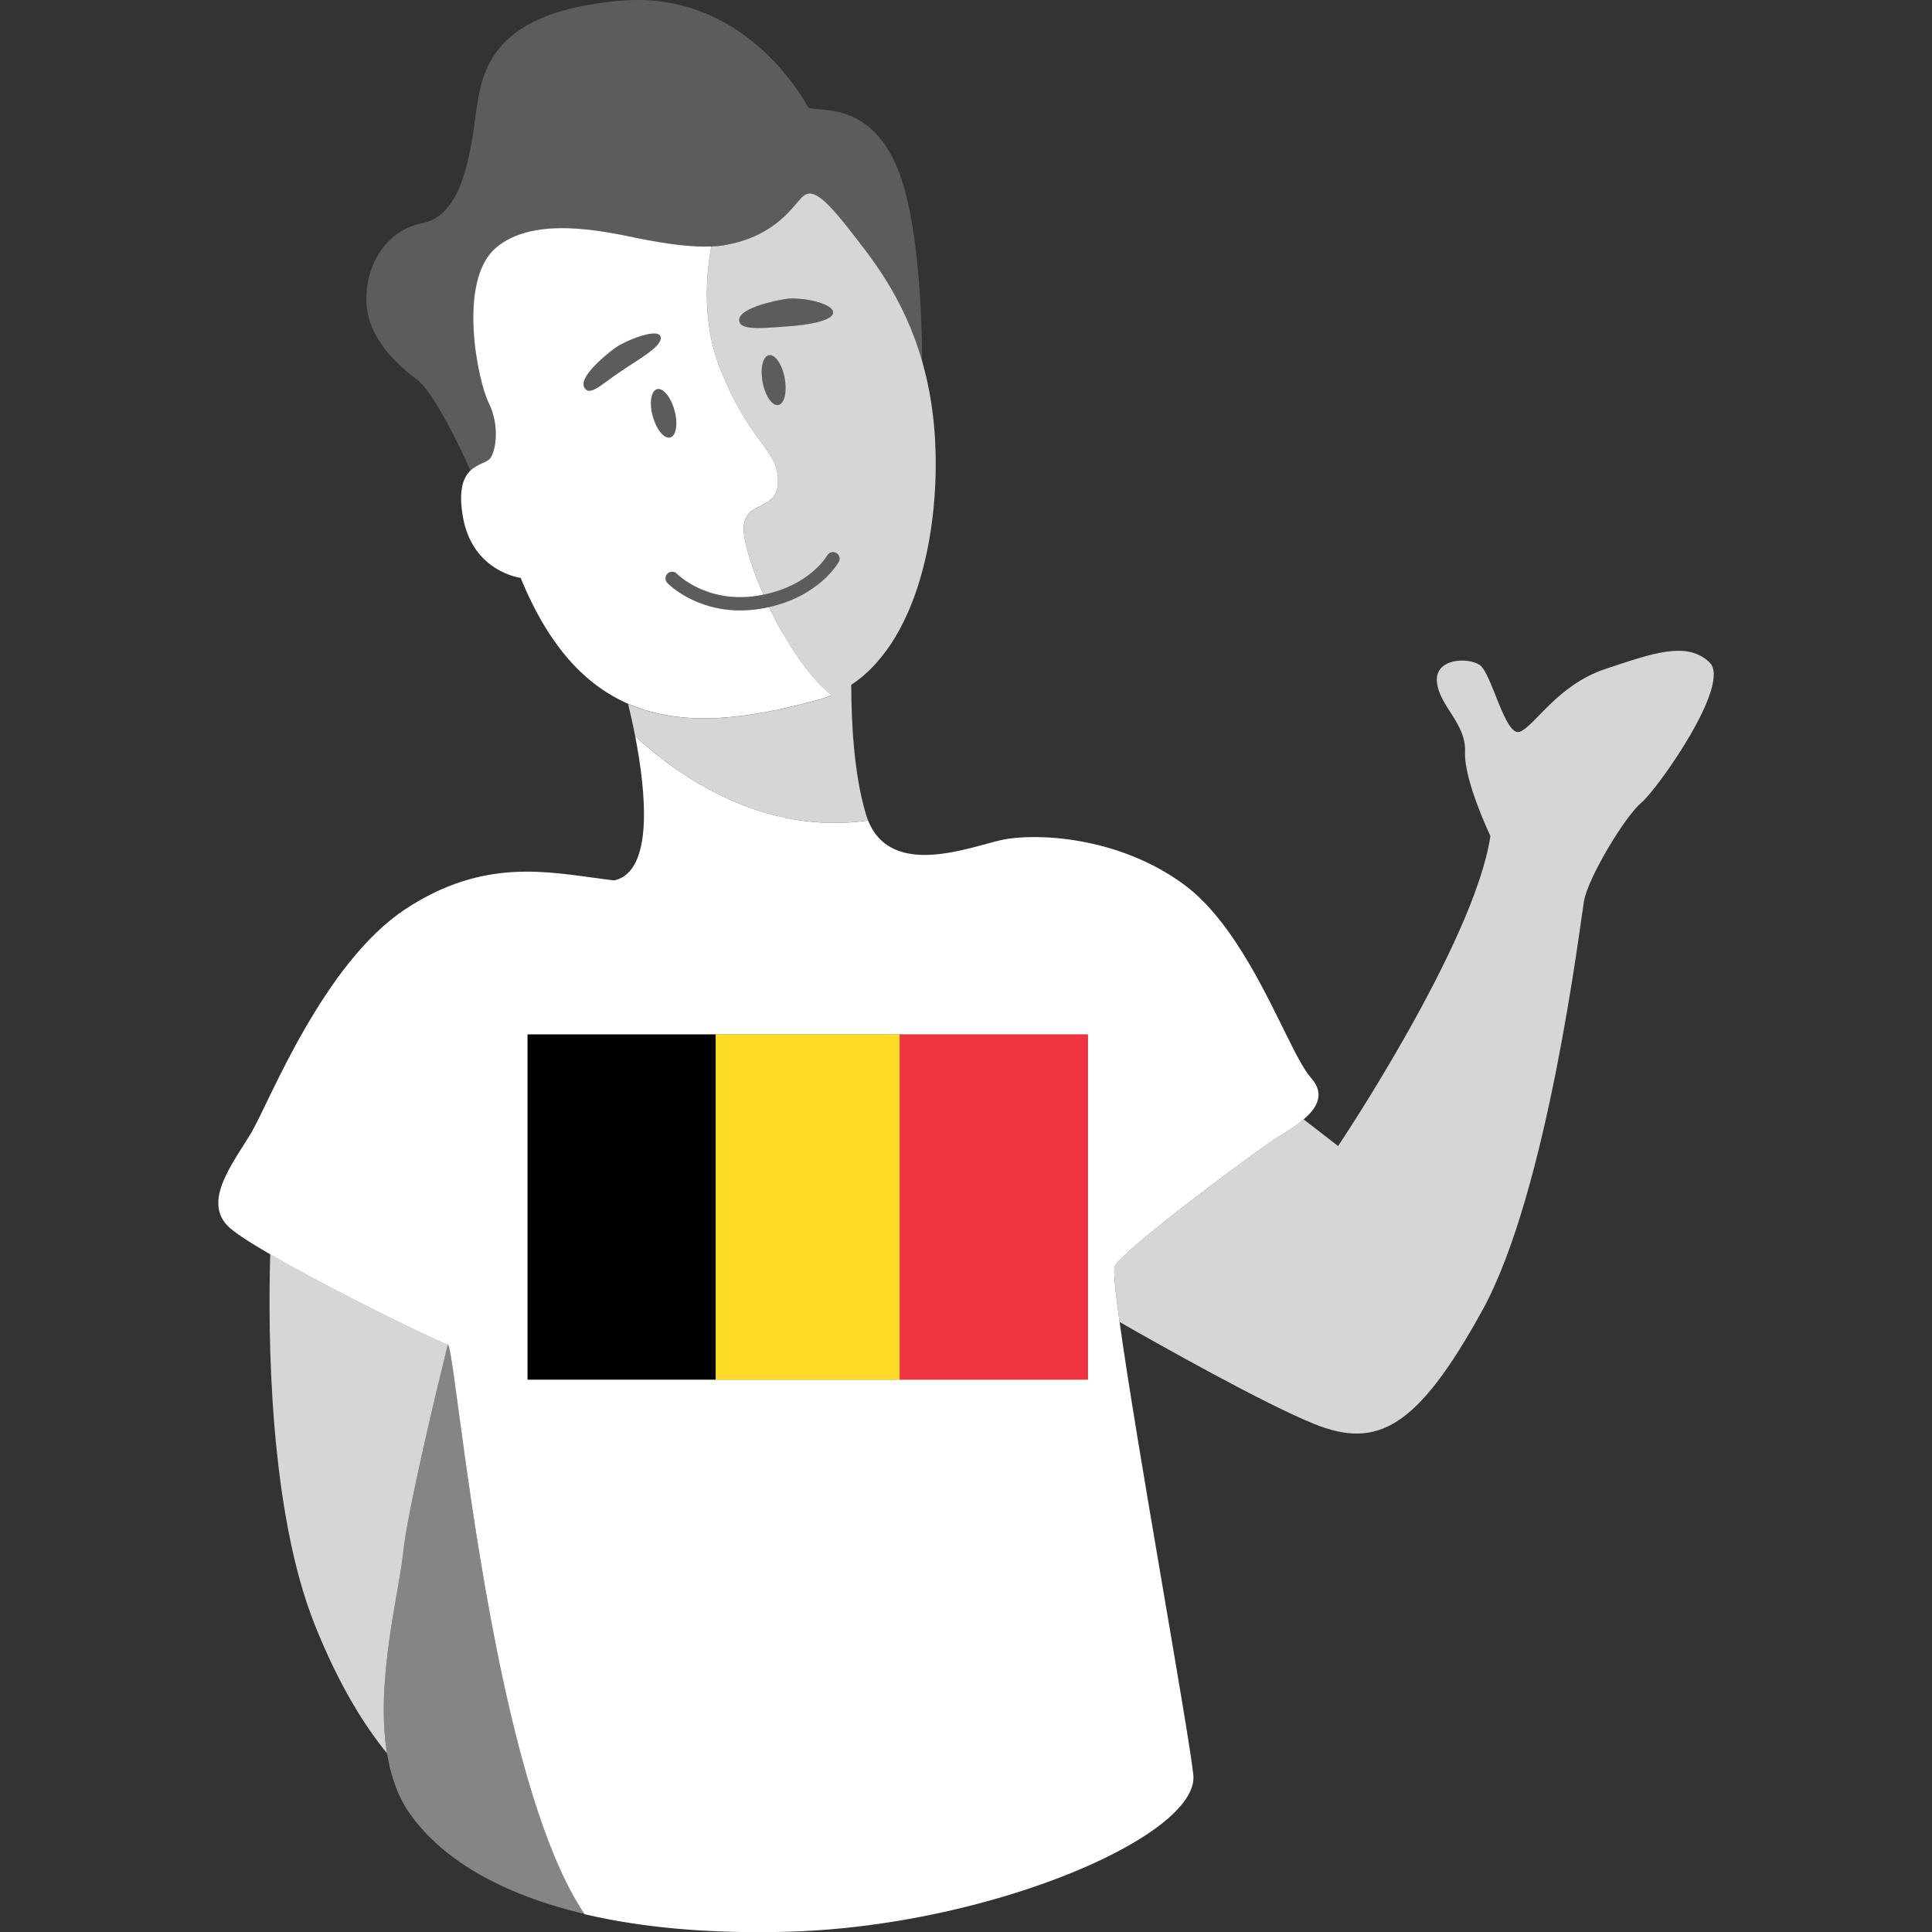
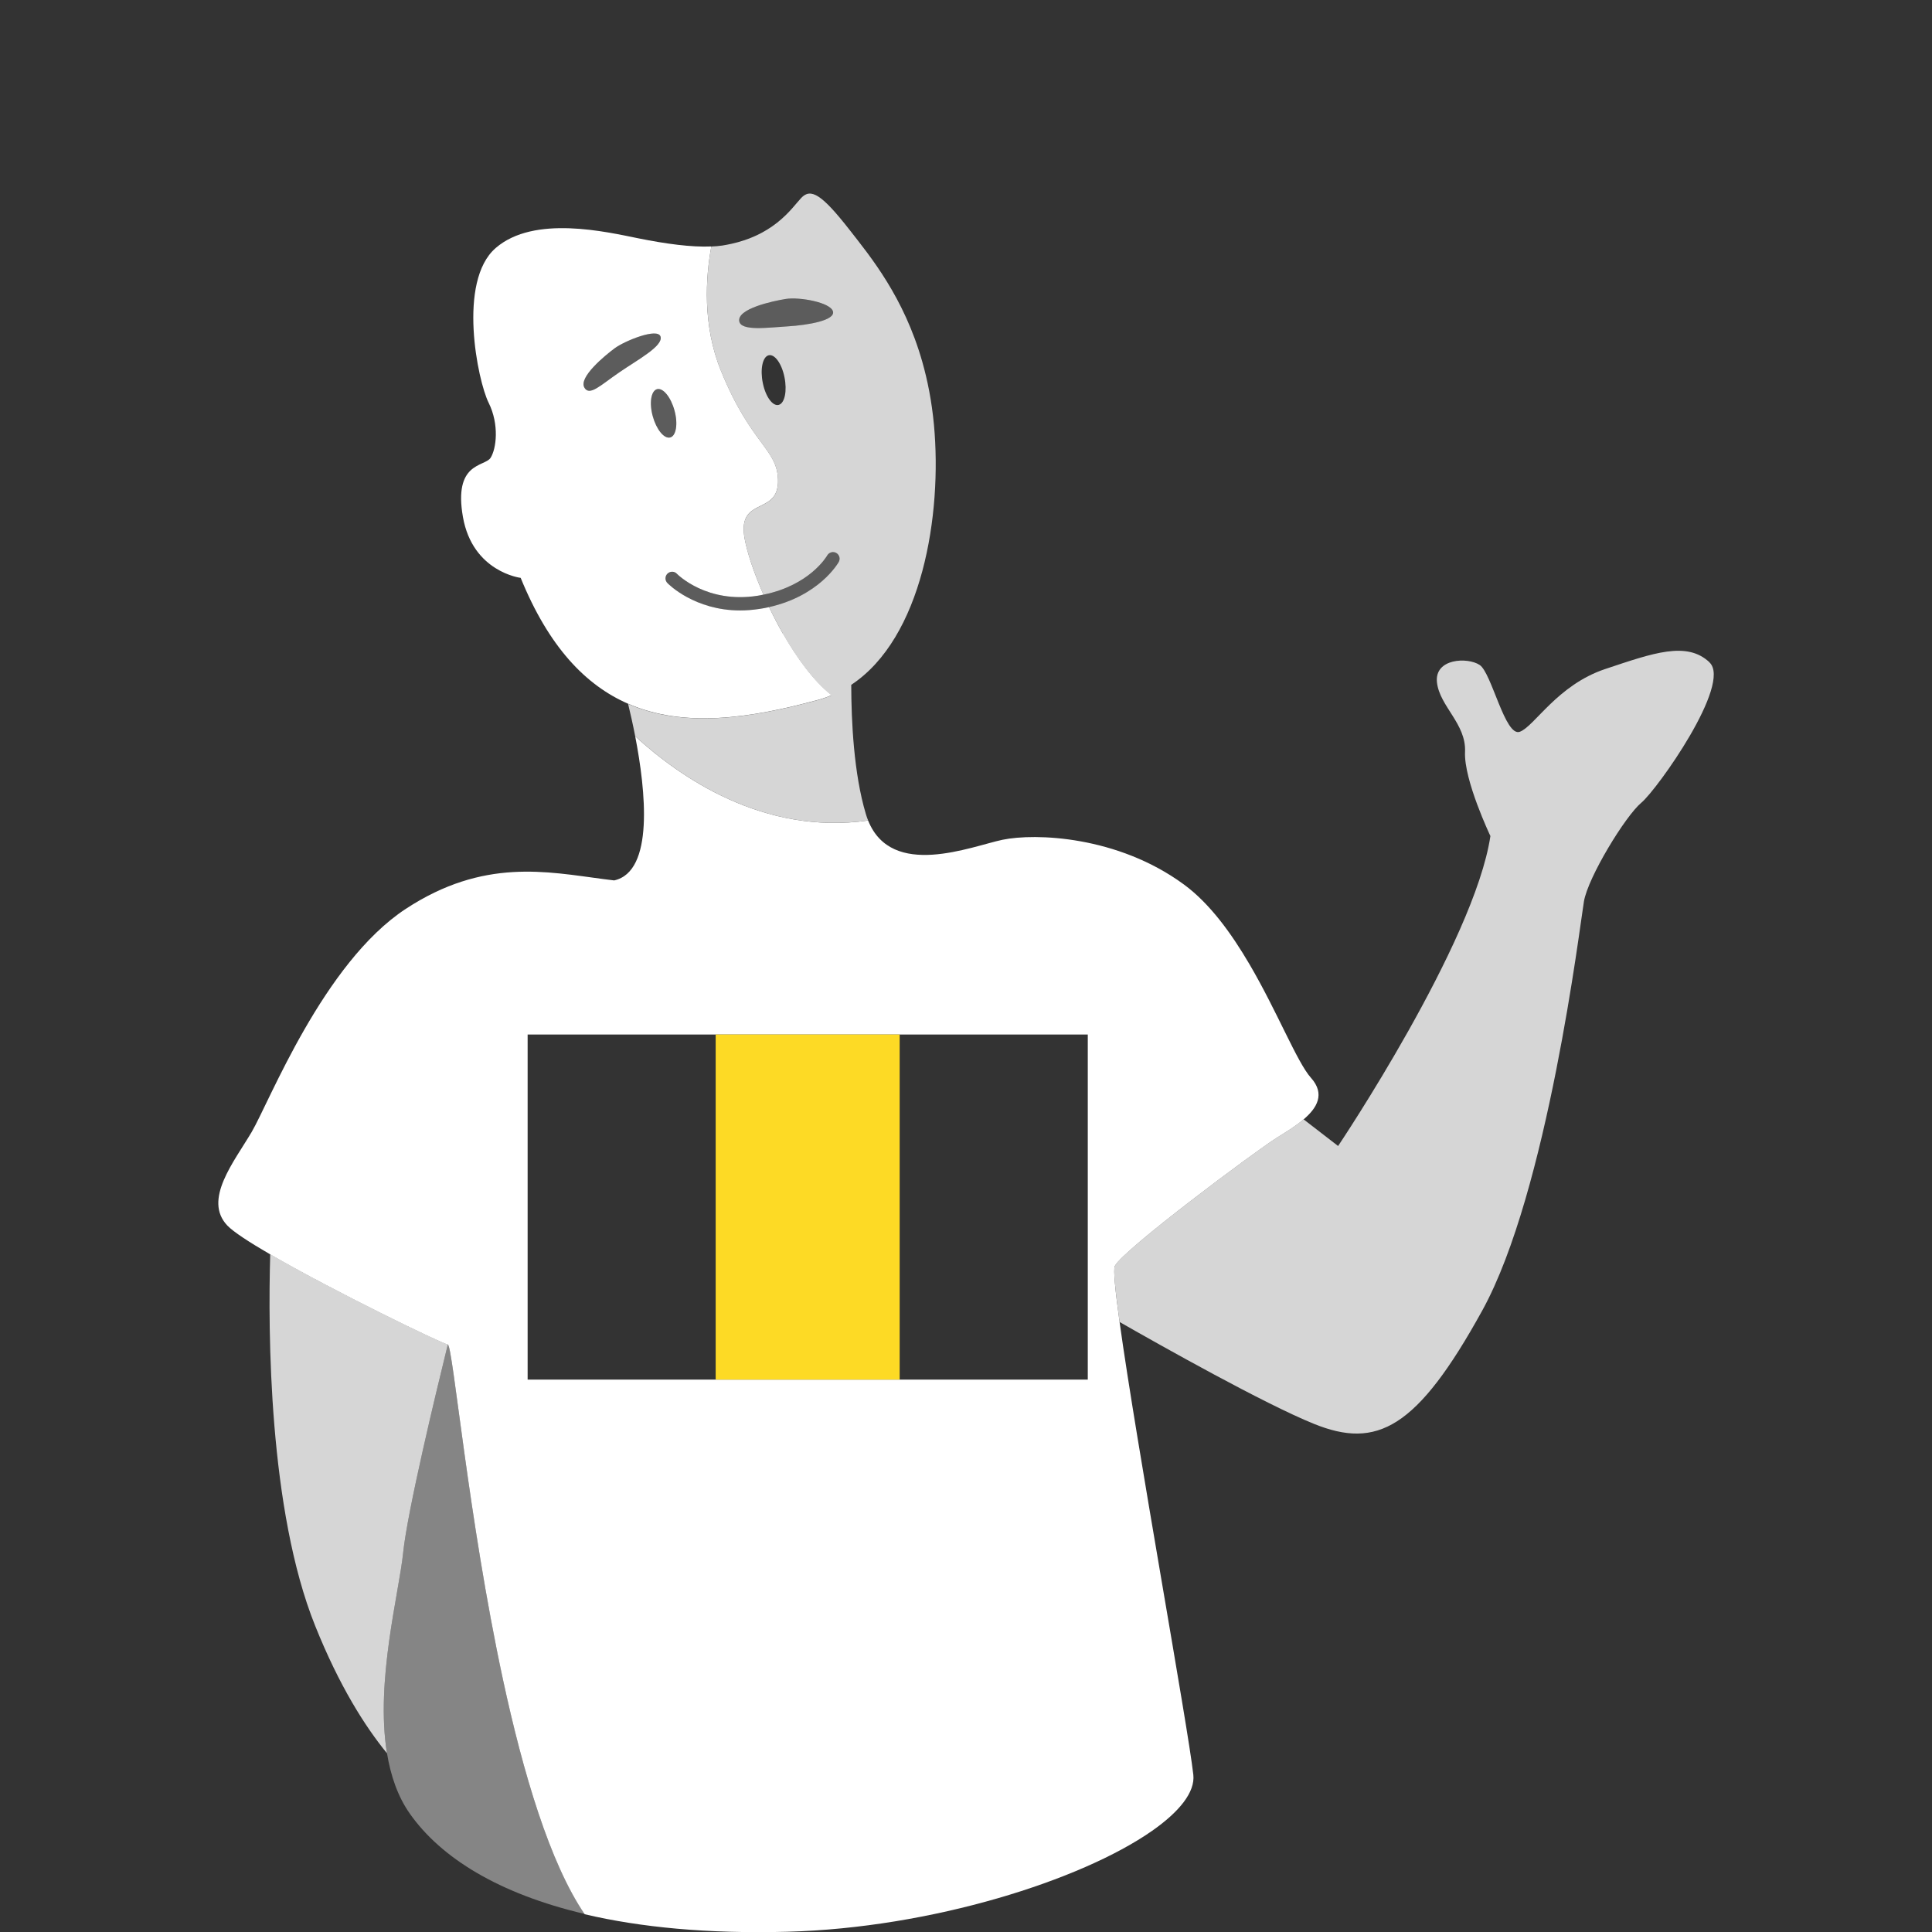
<svg xmlns="http://www.w3.org/2000/svg" viewBox="0 0 300 300">
  <rect x="0" y="0" width="300" height="300" fill="#333333" stroke="none" />
  <g fill="#fff">
-     <path d="m 76.16 71.11 c .9 -1.4 1.4 -5.18 -.3 -8.57 -1.69 -3.39 -4.88 -18.83 1.1 -24.02 5.98 -5.18 17.24 -2.49 22.22 -1.49 4.17 .83 8.19 1.38 11.26 1.25 .6 -.03 1.17 -.07 1.69 -.15 7.95 -1.24 10.76 -5.78 12.26 -7.38 1.5 -1.59 3.19 -.6 7.47 4.88 3.32 4.25 8.49 10.49 11.34 20.54 -.06 -7.9 -.63 -22.02 -3.77 -29.87 -4.52 -11.3 -13.29 -8.64 -13.95 -9.7 -.67 -1.06 -9.83 -18.2 -29.23 -16.48 -19.4 1.73 -21.39 10.23 -22.32 17.27 s -2.26 16.08 -8.37 17.27 c -6.11 1.2 -9.04 7.31 -8.64 12.62 .4 5.32 4.52 9.17 7.84 11.69 2.81 2.14 7.05 11.32 8.29 14.09 1.16 -1.11 2.65 -1.25 3.11 -1.96 z" opacity=".2" />
    <path d="m 130.24 87.26 c .28 -.49 .1 -1.12 -.39 -1.4 s -1.12 -.11 -1.4 .39 c -.11 .2 -2.75 4.64 -9.9 6.09 -.3 .06 -.6 .13 -.92 .18 -7.84 1.22 -12.34 -3.23 -12.53 -3.42 -.4 -.4 -1.05 -.41 -1.45 -.02 -.41 .4 -.42 1.05 -.02 1.46 .19 .2 4.24 4.26 11.31 4.26 .95 0 1.95 -.07 3 -.24 .51 -.08 1 -.18 1.48 -.28 7.78 -1.74 10.69 -6.78 10.82 -7.01 z" opacity=".2" />
    <path d="m 102.56 52.28 c -.4 -1.46 -5.58 .67 -7.11 1.79 -1.53 1.13 -5.65 4.52 -4.72 6.11 .81 1.39 2.53 -.4 5.45 -2.39 s 6.78 -4.05 6.38 -5.52 z" opacity=".2" />
    <path d="m 122.03 46.43 c -2.13 .33 -7.57 1.53 -7.24 3.46 .27 1.56 4.32 1 7.51 .8 s 7.44 -.93 7.04 -2.33 -5.18 -2.26 -7.31 -1.93 z" opacity=".2" />
    <path d="m 102.02 60.43 c -.93 .25 -1.22 2.14 -.66 4.21 .57 2.07 1.78 3.54 2.71 3.29 s 1.22 -2.14 .66 -4.21 c -.57 -2.07 -1.78 -3.54 -2.71 -3.29 z" opacity=".2" />
-     <path d="m 119.34 55.17 c -.93 .25 -1.33 2.18 -.89 4.31 s 1.54 3.64 2.47 3.39 1.33 -2.18 .89 -4.31 c -.44 -2.12 -1.54 -3.64 -2.47 -3.39 z" opacity=".2" />
    <path d="m 265.45 102.84 c -3.53 -3.32 -8.71 -1.45 -16.18 1.04 s -11 8.92 -13.28 9.75 -4.36 -9.13 -6.22 -10.37 c -1.87 -1.25 -7.05 -1.04 -6.64 2.7 .42 3.73 4.56 6.43 4.36 10.79 -.21 4.36 3.94 13.07 3.94 13.07 -2.49 16.6 -23.65 48.13 -23.65 48.13 l -5.36 -4.14 c -1.27 1.08 -2.83 2.02 -4.1 2.81 -3.36 2.1 -23.95 17.44 -25.21 19.96 -.26 .52 .06 3.78 .74 8.7 6.46 3.69 22.51 12.72 30.19 15.82 9.75 3.94 15.97 .83 26.14 -17.63 10.16 -18.46 15.14 -59.75 15.77 -63.48 .62 -3.74 6.43 -13.28 8.92 -15.35 2.49 -2.08 14.11 -18.46 10.58 -21.78 z" opacity=".8" />
    <path d="m 121.55 98.36 c -.77 -1.35 -1.48 -2.73 -2.13 -4.09 -.48 .11 -.97 .21 -1.48 .28 -1.05 .16 -2.06 .24 -3 .24 -7.08 0 -11.12 -4.06 -11.31 -4.26 -.4 -.41 -.39 -1.06 .02 -1.46 .41 -.39 1.06 -.39 1.45 .02 .19 .19 4.69 4.65 12.53 3.42 .32 -.05 .62 -.11 .92 -.18 -1.5 -3.41 -2.54 -6.58 -2.92 -8.67 -1.1 -6.05 4.1 -4.03 5.03 -7.68 .08 -.32 .14 -.67 .15 -1.09 .1 -5.18 -4.09 -5.58 -8.87 -17.34 -2.89 -7.1 -2.36 -14.51 -1.49 -19.28 -3.07 .14 -7.09 -.41 -11.26 -1.25 -4.98 -1 -16.24 -3.69 -22.22 1.49 s -2.79 20.63 -1.1 24.02 1.2 7.18 .3 8.57 c -.46 .71 -1.95 .86 -3.11 1.96 -1.11 1.06 -1.91 3.01 -1.18 7.2 1.5 8.57 8.97 9.47 8.97 9.47 4.37 10.72 10.08 16.67 16.69 19.55 8.64 3.77 18.81 2.3 29.55 -.62 .71 -.19 1.39 -.44 2.05 -.71 -2.76 -2.16 -5.38 -5.75 -7.58 -9.61 z m -16.82 -34.64 c .57 2.07 .27 3.96 -.66 4.21 s -2.14 -1.22 -2.71 -3.29 -.27 -3.95 .66 -4.21 c .93 -.25 2.14 1.22 2.71 3.29 z m -13.99 -3.54 c -.93 -1.59 3.19 -4.98 4.72 -6.11 s 6.71 -3.25 7.11 -1.79 -3.46 3.52 -6.38 5.52 c -2.92 1.99 -4.64 3.78 -5.45 2.39 z" />
    <path d="m 145.02 65.93 c -.34 -3.61 -.98 -6.84 -1.81 -9.76 -2.86 -10.05 -8.02 -16.29 -11.34 -20.54 -4.29 -5.48 -5.98 -6.48 -7.47 -4.88 -1.5 1.59 -4.31 6.13 -12.26 7.38 -.52 .08 -1.09 .12 -1.69 .15 -.87 4.77 -1.39 12.19 1.49 19.28 4.78 11.76 8.97 12.16 8.87 17.34 -.01 .42 -.07 .77 -.15 1.09 -.93 3.65 -6.13 1.64 -5.03 7.68 .38 2.1 1.43 5.26 2.92 8.67 7.15 -1.45 9.79 -5.89 9.9 -6.09 .28 -.49 .91 -.67 1.4 -.39 s .67 .9 .39 1.4 c -.13 .23 -3.04 5.26 -10.82 7.01 .65 1.37 1.37 2.75 2.13 4.09 2.2 3.86 4.82 7.45 7.58 9.61 -.66 .27 -1.34 .52 -2.05 .71 -10.74 2.92 -20.91 4.38 -29.55 .62 .32 1.32 .72 3.05 1.1 5.01 6.89 6.34 19.92 15.43 36.17 13.09 -.13 -.32 -.25 -.65 -.35 -1 -1.88 -6.26 -2.26 -14.45 -2.27 -20.06 11 -7.27 14.15 -26.34 12.84 -40.41 z m -24.1 -3.06 c -.93 .25 -2.04 -1.26 -2.47 -3.39 -.44 -2.13 -.04 -4.06 .89 -4.31 s 2.04 1.26 2.47 3.39 c .44 2.13 .04 4.06 -.89 4.31 z m 1.38 -12.19 c -3.19 .2 -7.24 .76 -7.51 -.8 -.33 -1.93 5.12 -3.12 7.24 -3.46 2.13 -.33 6.91 .53 7.31 1.93 s -3.85 2.13 -7.04 2.33 z" opacity=".8" />
    <path d="m 62.6 241.11 c .66 -6.43 5.07 -24.76 6.94 -32.35 0 0 0 0 -.01 0 -.95 -.16 -17.72 -8.29 -27.57 -14 -.35 12.05 -.25 39.71 6.98 57.7 3.74 9.32 7.72 15.59 11.15 19.79 -1.82 -11.19 1.87 -24.89 2.51 -31.13 z" opacity=".8" />
    <path d="m 203.57 167.37 c -2.17 -2.43 -5.2 -10.21 -9.55 -17.64 -2.81 -4.79 -6.16 -9.44 -10.2 -12.4 -10.3 -7.56 -23.11 -7.98 -28.15 -6.93 -4.87 1.02 -17.2 6.15 -20.87 -2.99 -16.25 2.33 -29.29 -6.76 -36.17 -13.09 1.64 8.44 2.97 21.01 -3.26 22.39 -.54 -.06 -1.08 -.13 -1.62 -.2 -8.83 -1.15 -18.66 -3.3 -30.73 4.61 -12.82 8.4 -21.22 30.04 -23.95 34.67 -2.73 4.62 -7.56 10.5 -3.78 14.5 .94 .99 3.43 2.61 6.67 4.49 9.86 5.72 26.62 13.84 27.57 14 h .01 c .78 .23 3.16 26.94 8.56 52.02 3.13 14.52 7.27 28.48 12.69 36.44 8.66 2.04 19.13 3.05 31.48 2.72 22.44 -.6 45.62 -8 56.57 -15.63 4.33 -3.02 6.75 -6.07 6.46 -8.74 -.83 -7.51 -8.82 -51.31 -11.45 -70.3 -.68 -4.92 -1 -8.18 -.74 -8.7 1.26 -2.52 21.85 -17.86 25.21 -19.96 1.27 -.79 2.83 -1.73 4.1 -2.81 2.1 -1.78 3.38 -3.95 1.16 -6.44 z m -34.66 46.85 h -86.98 v -53.58 h 86.98 z" />
    <path d="m 78.1 260.77 c -5.4 -25.08 -7.78 -51.78 -8.56 -52.02 -1.87 7.6 -6.28 25.92 -6.94 32.35 -.64 6.25 -4.33 19.95 -2.51 31.13 .57 3.48 1.66 6.72 3.56 9.41 4.84 6.87 13.84 12.43 27.14 15.56 -5.43 -7.96 -9.57 -21.92 -12.69 -36.44 z" opacity=".4" />
  </g>
-   <path d="m 139.7 160.64 h 29.2 v 53.58 h -29.2 z" fill="#ef3340" />
-   <path d="m 81.93 160.64 h 29.2 v 53.58 h -29.2 z" />
  <path d="m 111.13 160.64 h 28.57 v 53.58 h -28.57 z" fill="#fdda25" />
</svg>